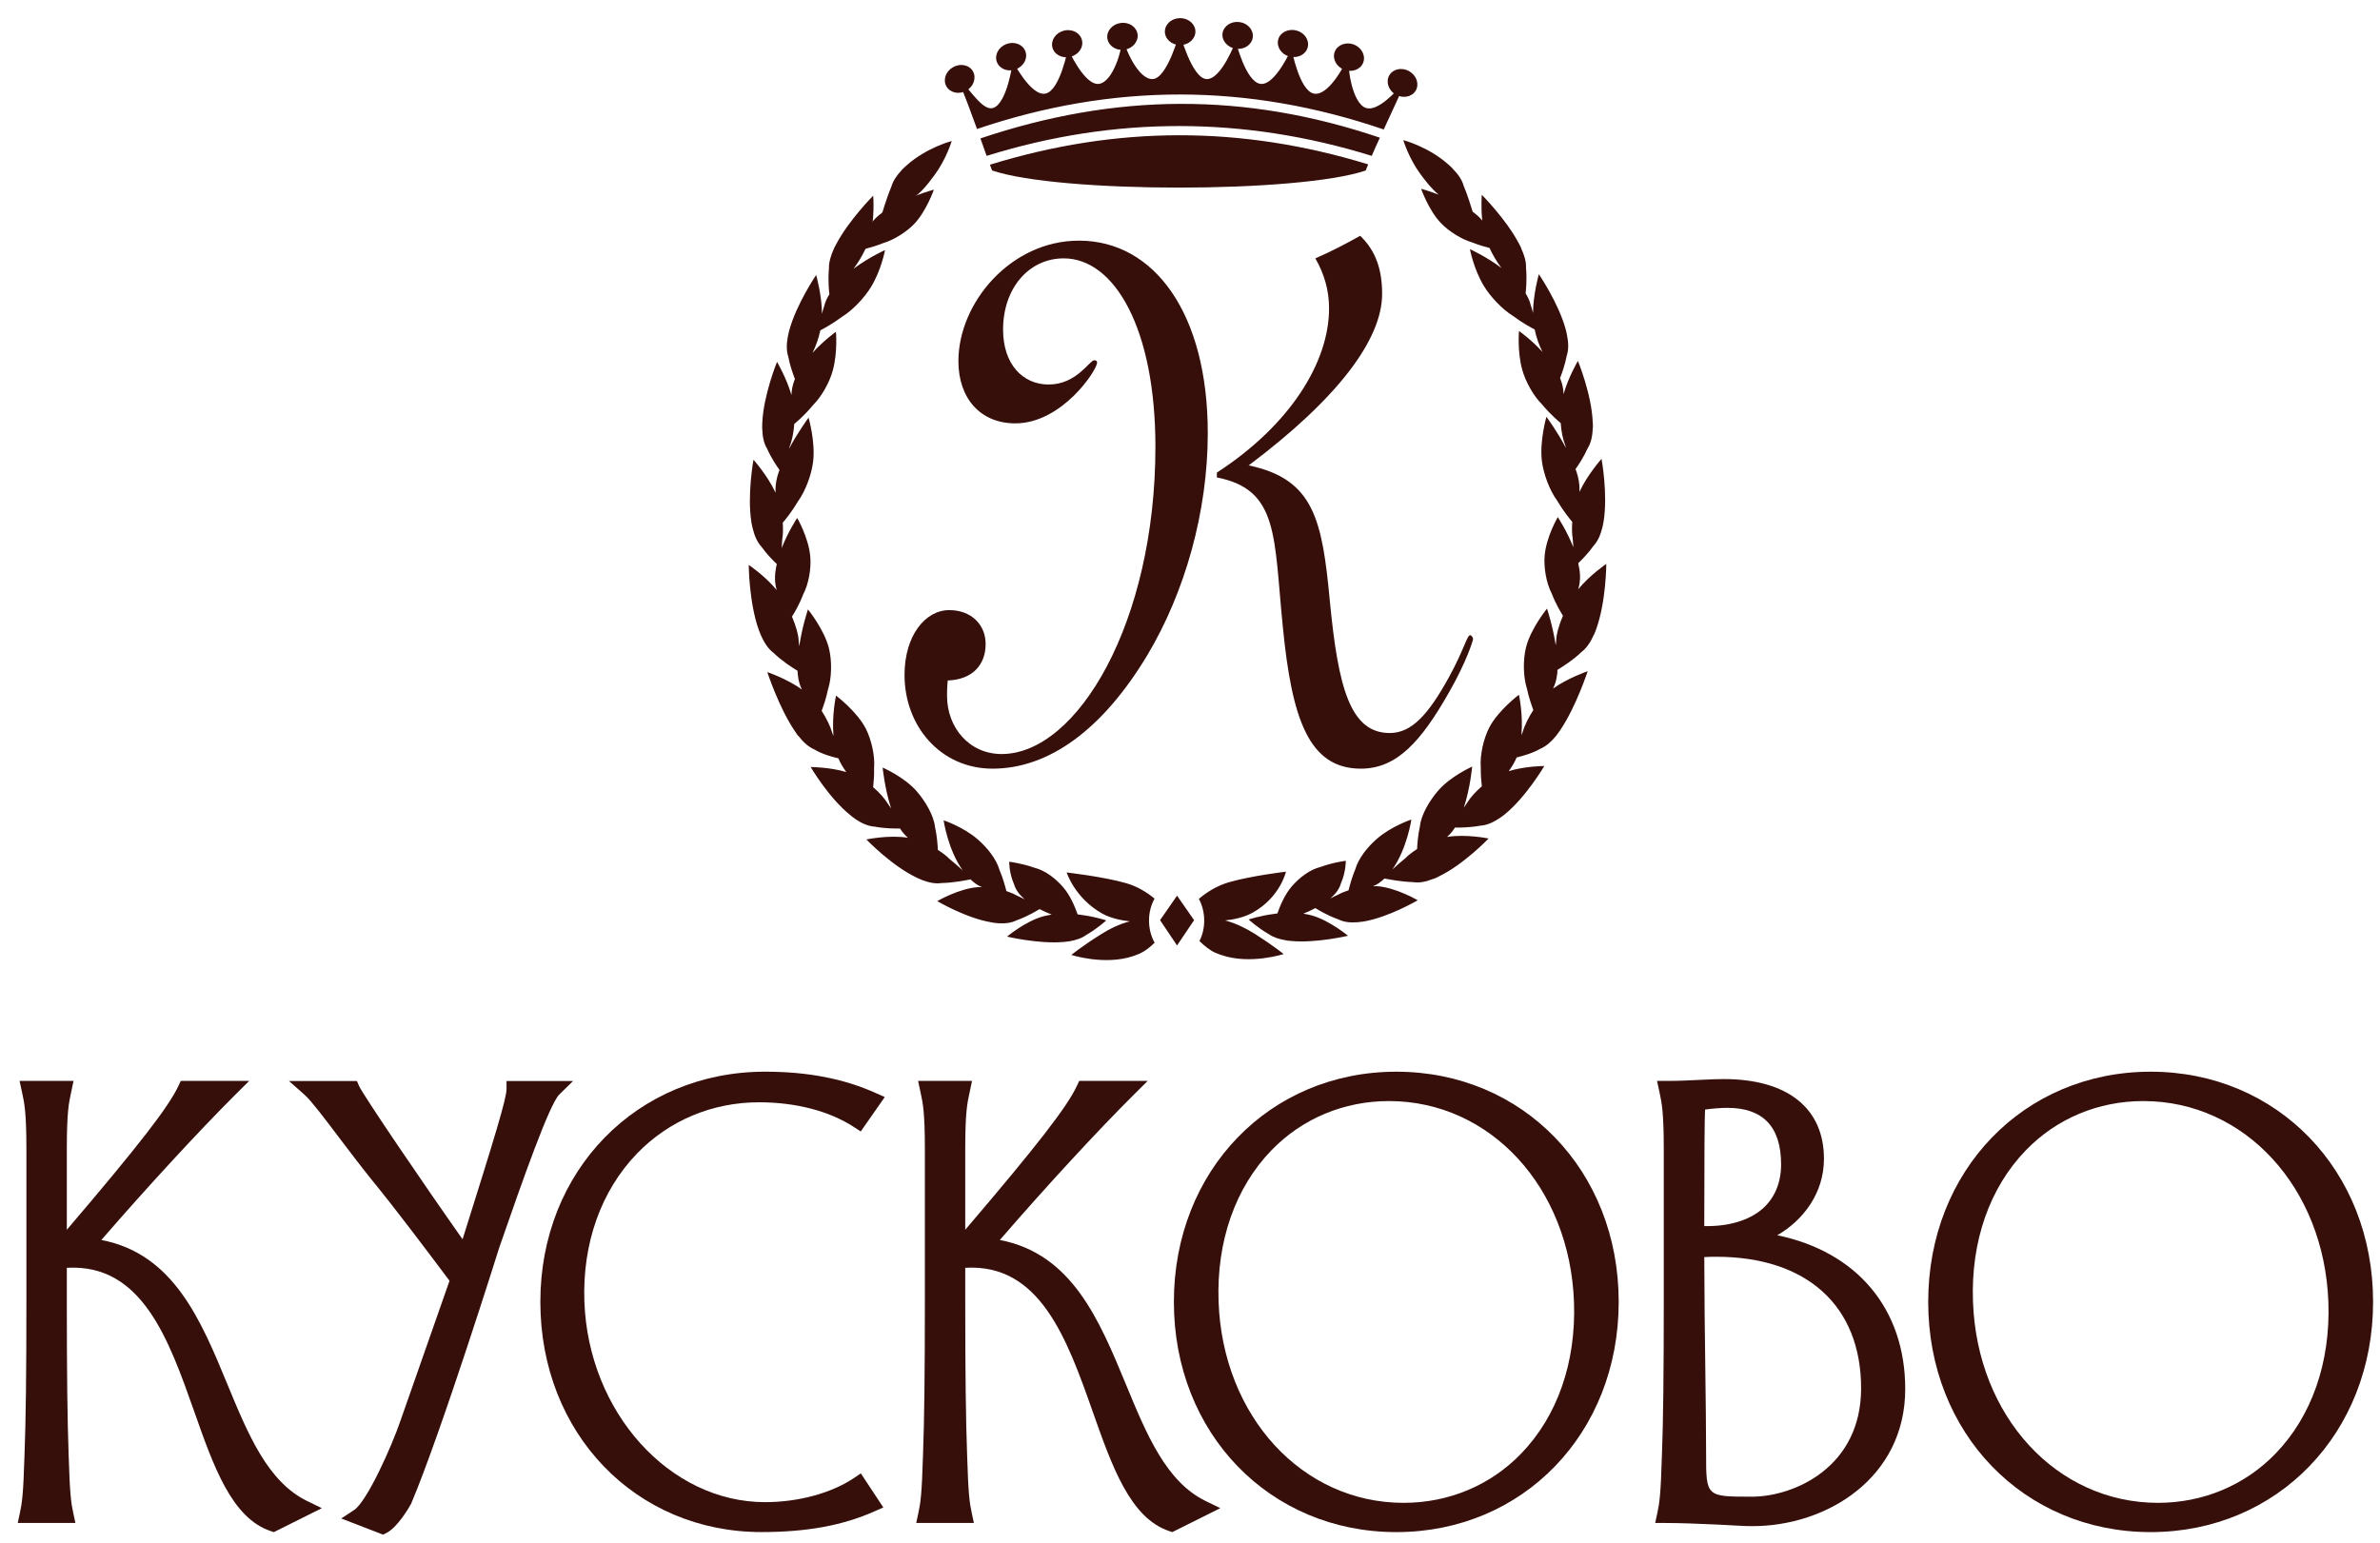
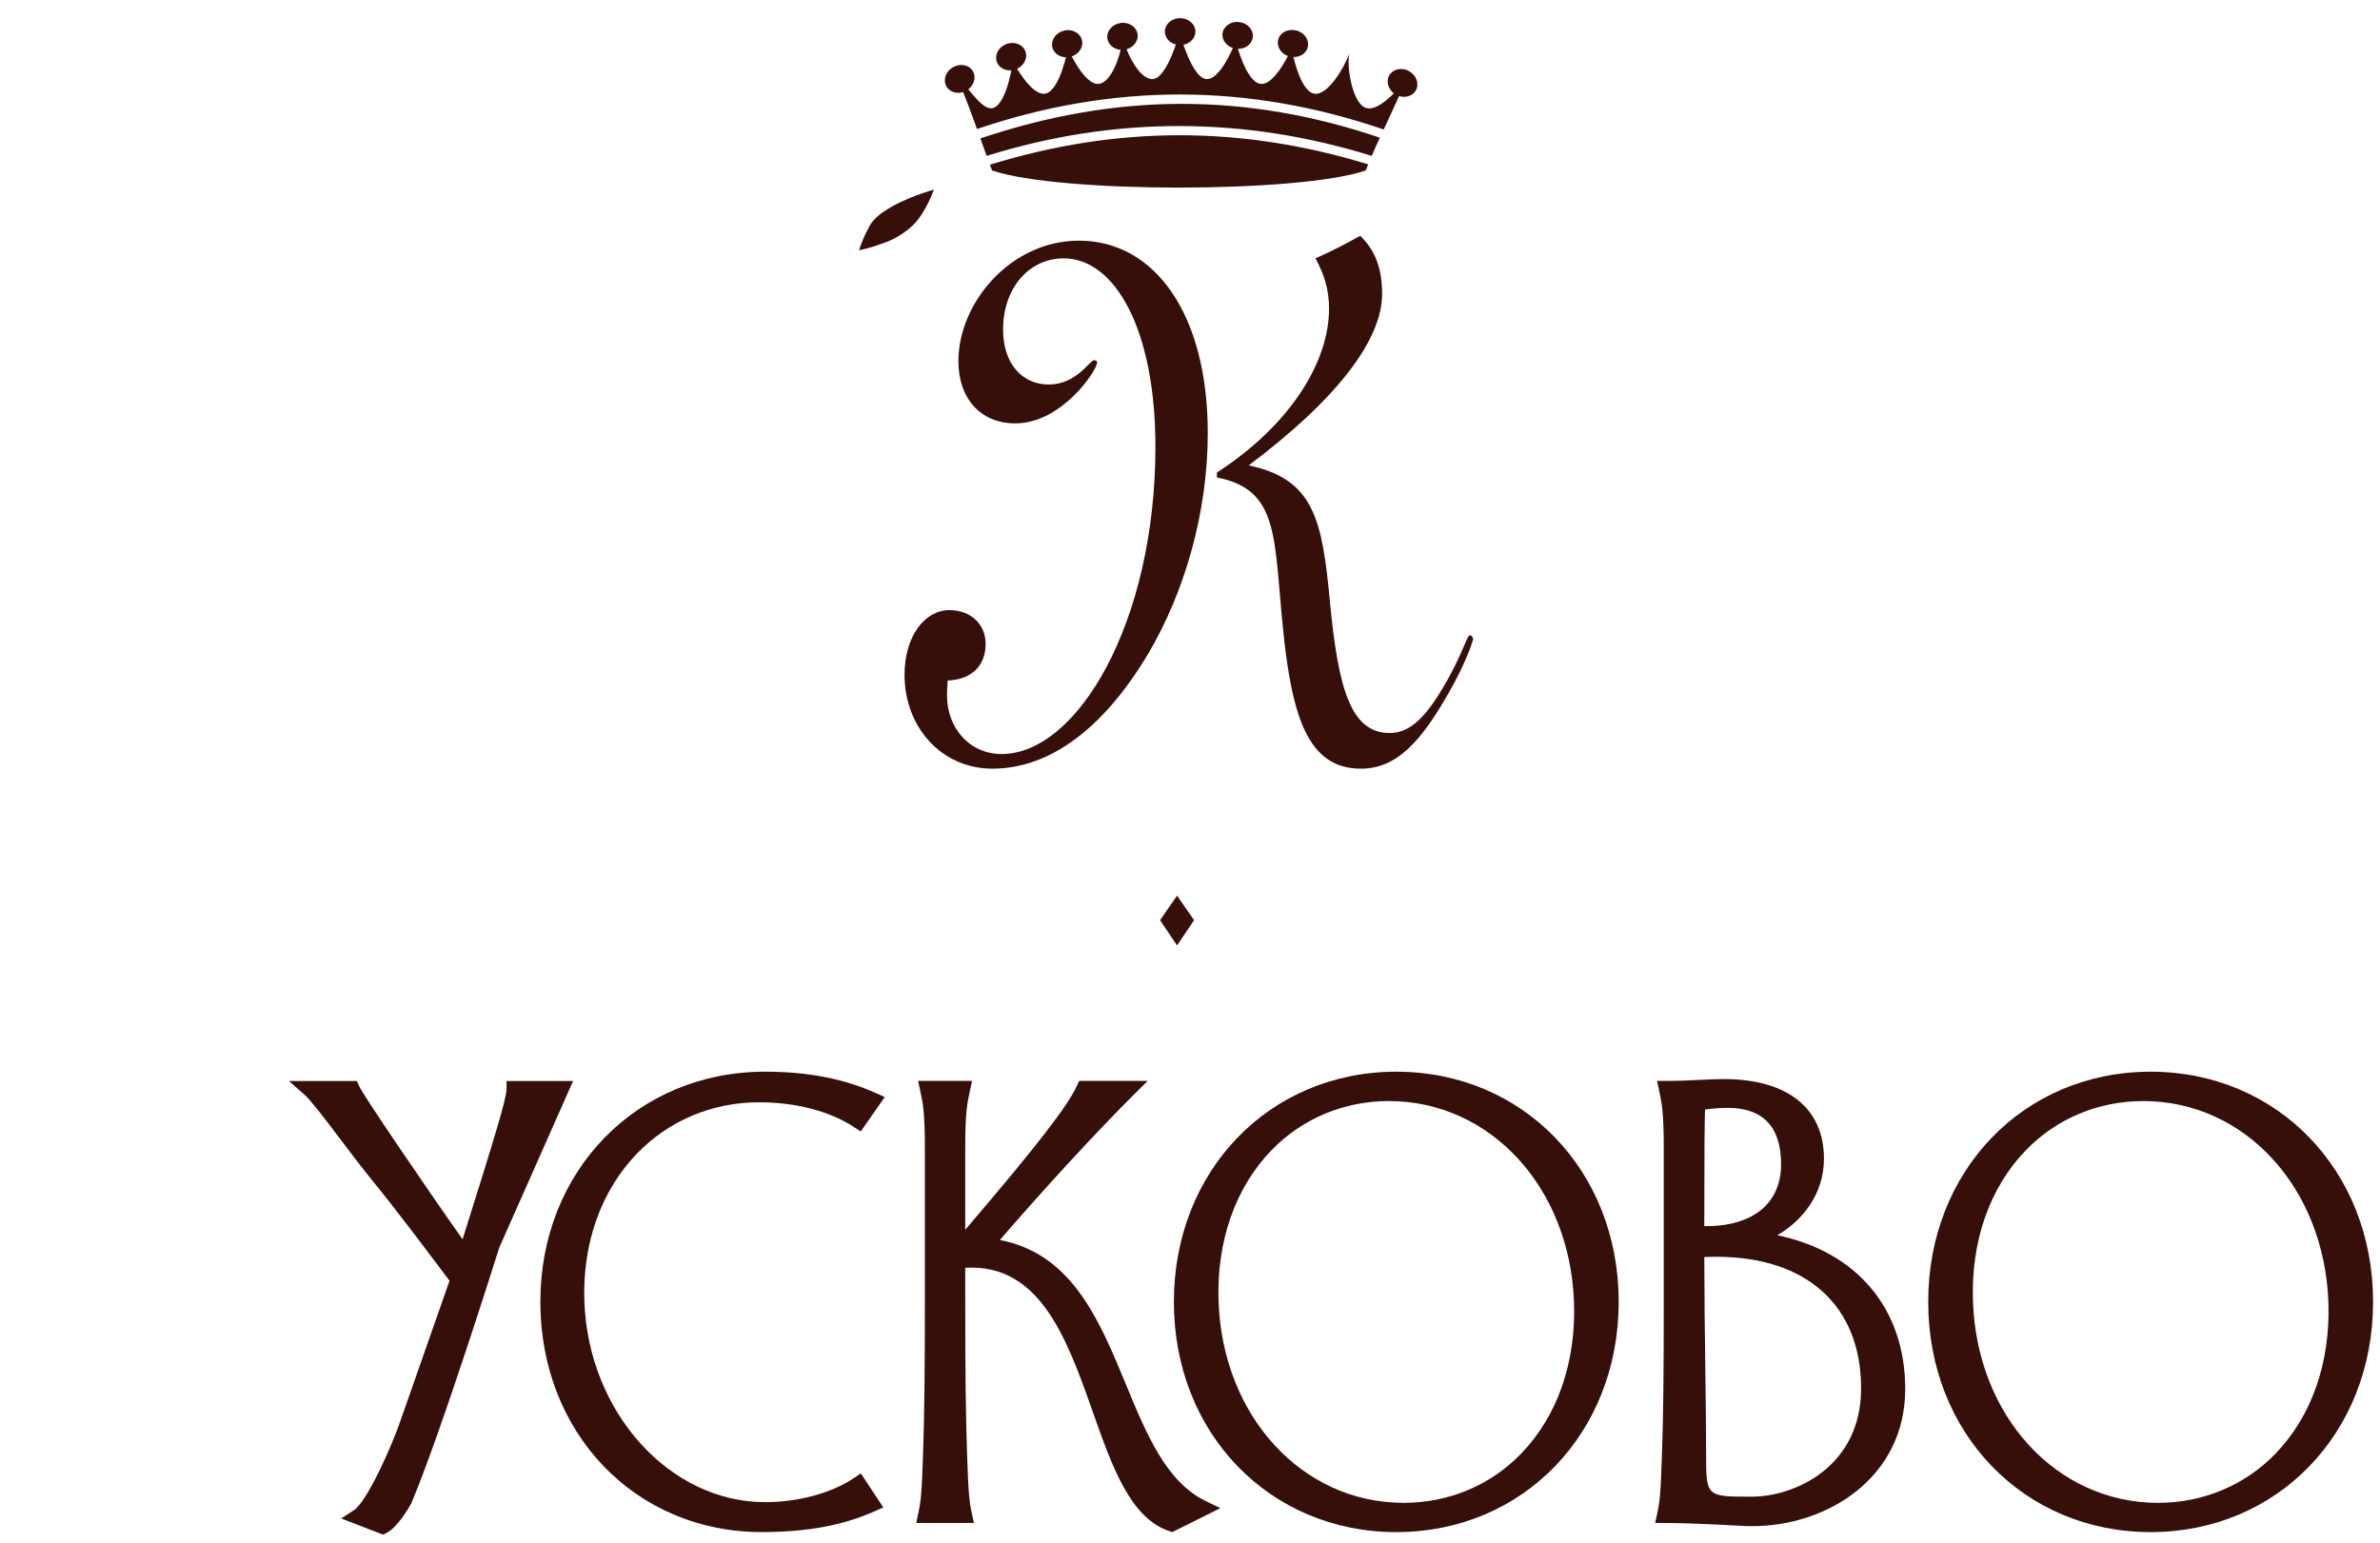
<svg xmlns="http://www.w3.org/2000/svg" width="128" height="83" viewBox="0 0 128 83" fill="none">
  <g clip-path="url(#clip0_53_460)">
    <path d="M64.291 1.697C64.291 2.101 63.921 2.424 63.471 2.424C63.015 2.424 62.649 2.101 62.649 1.697C62.65 1.3 63.015 0.975 63.471 0.975C63.922 0.975 64.291 1.3 64.291 1.697Z" fill="#360F0B" />
    <path d="M61.181 1.84C61.234 2.237 60.915 2.612 60.466 2.676C60.015 2.736 59.61 2.46 59.556 2.066C59.499 1.673 59.819 1.298 60.268 1.237C60.723 1.17 61.124 1.449 61.181 1.84Z" fill="#360F0B" />
    <path d="M58.188 2.155C58.287 2.541 58.014 2.945 57.573 3.052C57.136 3.165 56.698 2.942 56.599 2.549C56.503 2.162 56.78 1.758 57.218 1.649C57.654 1.535 58.092 1.765 58.188 2.155Z" fill="#360F0B" />
    <path d="M55.145 2.754C55.291 3.13 55.063 3.558 54.644 3.725C54.224 3.888 53.759 3.717 53.616 3.339C53.471 2.97 53.695 2.534 54.118 2.372C54.541 2.208 55 2.378 55.145 2.754Z" fill="#360F0B" />
    <path d="M52.326 3.835C52.522 4.186 52.369 4.646 51.975 4.876C51.583 5.099 51.103 4.994 50.904 4.653C50.702 4.306 50.854 3.845 51.249 3.618C51.644 3.391 52.123 3.483 52.326 3.835Z" fill="#360F0B" />
    <path d="M65.749 1.793C65.699 2.19 66.019 2.559 66.466 2.619C66.911 2.686 67.32 2.413 67.376 2.017C67.43 1.619 67.114 1.248 66.665 1.188C66.219 1.123 65.806 1.396 65.749 1.793Z" fill="#360F0B" />
    <path d="M68.742 2.134C68.646 2.528 68.916 2.931 69.353 3.042C69.798 3.151 70.235 2.931 70.331 2.541C70.431 2.155 70.157 1.747 69.716 1.638C69.275 1.528 68.841 1.747 68.742 2.134Z" fill="#360F0B" />
-     <path d="M71.785 2.782C71.64 3.15 71.868 3.59 72.29 3.753C72.709 3.908 73.171 3.745 73.314 3.37C73.463 2.998 73.235 2.562 72.816 2.395C72.394 2.236 71.93 2.406 71.785 2.782Z" fill="#360F0B" />
    <path d="M74.717 4.053C74.519 4.397 74.675 4.868 75.065 5.092C75.46 5.311 75.94 5.215 76.142 4.872C76.342 4.518 76.186 4.057 75.791 3.833C75.4 3.604 74.917 3.706 74.717 4.053Z" fill="#360F0B" />
    <path d="M47.311 11.54C47.034 11.764 46.821 12.008 46.711 12.27C46.39 12.823 46.202 13.461 46.202 13.461C46.202 13.461 46.827 13.344 47.482 13.082C48.032 12.922 48.726 12.504 49.163 12.05C49.821 11.363 50.226 10.201 50.226 10.201C50.226 10.201 48.619 10.633 47.55 11.37C47.484 11.409 47.421 11.455 47.364 11.505C47.35 11.509 47.343 11.519 47.333 11.529C47.325 11.534 47.318 11.54 47.311 11.54Z" fill="#360F0B" />
    <path d="M53.24 8.859C53.279 8.973 53.322 9.079 53.357 9.174H53.364H53.372C55.17 9.783 59.283 10.091 63.406 10.091C67.522 10.091 71.64 9.783 73.441 9.174H73.449C73.484 9.079 73.537 8.954 73.583 8.841C66.748 6.747 60.072 6.753 53.24 8.859ZM75.528 4.381C75.094 4.94 74.095 6.013 73.466 5.808C72.723 5.567 72.421 3.566 72.56 2.896C72.338 3.544 71.411 5.205 70.654 5.032C69.865 4.855 69.46 2.616 69.46 2.616C69.46 2.616 68.585 4.617 67.789 4.511C66.993 4.405 66.459 2.213 66.459 2.213C66.459 2.213 65.694 4.285 64.892 4.253C64.093 4.218 63.442 1.748 63.442 1.748C63.442 1.748 62.791 4.218 61.992 4.253C61.217 4.285 60.474 2.591 60.367 1.911C60.389 2.599 59.873 4.405 59.105 4.511C58.309 4.614 57.435 2.616 57.435 2.616C57.435 2.616 57.022 4.852 56.236 5.032C55.451 5.21 54.473 3.296 54.473 3.296C54.473 3.296 54.185 5.552 53.413 5.808C52.881 5.979 52.219 4.894 51.775 4.469C51.725 4.494 51.679 4.519 51.626 4.533C51.896 5.166 52.23 6.06 52.546 6.938C59.869 4.459 67.086 4.462 74.419 6.964C74.842 6.042 75.29 5.093 75.581 4.412C75.56 4.398 75.542 4.387 75.528 4.381ZM52.728 7.445C52.909 7.954 52.909 7.958 53.062 8.384C59.948 6.24 66.894 6.25 73.775 8.384C73.953 7.962 73.985 7.898 74.212 7.406C66.947 4.944 59.987 5.004 52.728 7.445Z" fill="#360F0B" />
    <path d="M71.479 16.593C71.479 15.639 71.237 14.765 70.743 13.897C71.642 13.507 72.46 13.072 73.153 12.682C73.967 13.465 74.333 14.46 74.333 15.807C74.333 18.244 71.969 21.422 67.156 25.033C70.664 25.769 71.109 27.945 71.522 32.335C71.969 36.995 72.62 39.428 74.742 39.428C75.926 39.428 76.821 38.429 77.924 36.43C78.738 34.95 78.898 34.167 79.065 34.167C79.143 34.167 79.224 34.297 79.224 34.379C79.224 34.426 78.897 35.556 77.923 37.253C76.411 39.911 75.107 41.345 73.192 41.345C70.38 41.345 69.477 38.645 68.994 33.735C68.503 28.859 68.792 26.333 65.446 25.681V25.419C69.399 22.856 71.479 19.47 71.479 16.593ZM50.933 37.427C50.933 39.123 52.117 40.558 53.869 40.558C57.942 40.558 62.14 33.472 62.14 24.03C62.14 17.682 59.944 13.897 57.21 13.897C55.333 13.897 53.947 15.505 53.947 17.727C53.947 19.597 55.01 20.682 56.397 20.682C57.907 20.682 58.597 19.378 58.846 19.378C58.967 19.378 59.002 19.427 59.002 19.509C59.002 19.899 57.129 22.772 54.601 22.772C52.728 22.772 51.544 21.422 51.544 19.427C51.544 16.288 54.356 12.944 58.028 12.944C62.105 12.944 64.956 16.898 64.956 23.297C64.956 27.512 63.733 31.857 61.696 35.255C59.29 39.254 56.397 41.345 53.382 41.345C50.602 41.345 48.647 39.078 48.647 36.3C48.647 34.206 49.749 32.817 51.053 32.817C52.237 32.817 53.009 33.6 53.009 34.641C53.009 35.776 52.28 36.558 50.971 36.601C50.933 36.995 50.933 37.253 50.933 37.427Z" fill="#360F0B" />
-     <path d="M84.88 31.694C84.948 31.467 84.984 31.229 84.976 30.964V30.931C84.972 30.921 84.972 30.9 84.969 30.889C84.969 30.808 84.962 30.727 84.948 30.644C84.93 30.532 84.905 30.411 84.88 30.294C85.079 30.102 85.42 29.759 85.708 29.352C85.933 29.11 86.082 28.767 86.178 28.374C86.178 28.374 86.182 28.348 86.182 28.342C86.185 28.327 86.193 28.313 86.196 28.299C86.214 28.21 86.232 28.126 86.246 28.036C86.481 26.571 86.133 24.681 86.133 24.681C86.133 24.681 85.375 25.529 84.945 26.457C84.956 26.205 84.938 25.936 84.864 25.648C84.864 25.648 84.864 25.635 84.859 25.617C84.852 25.607 84.848 25.592 84.848 25.578C84.82 25.486 84.798 25.408 84.77 25.323C84.755 25.291 84.742 25.266 84.734 25.231C84.894 25.012 85.179 24.579 85.392 24.104C85.57 23.821 85.644 23.449 85.662 23.044V23.016C85.662 22.995 85.665 22.985 85.669 22.971C85.669 22.881 85.669 22.79 85.658 22.701C85.602 21.209 84.863 19.413 84.863 19.413C84.863 19.413 84.354 20.274 84.091 21.199C84.087 20.936 84.03 20.649 83.909 20.352C83.909 20.352 83.905 20.341 83.902 20.337C83.998 20.093 84.172 19.615 84.265 19.12C84.368 18.814 84.357 18.442 84.282 18.056C84.278 18.042 84.278 18.035 84.275 18.017C84.275 18.006 84.268 17.992 84.268 17.992C84.253 17.893 84.229 17.805 84.207 17.719C83.827 16.309 82.761 14.747 82.761 14.747C82.761 14.747 82.456 15.828 82.448 16.835C82.413 16.685 82.37 16.536 82.317 16.387C82.274 16.189 82.175 15.983 82.05 15.778C82.065 15.657 82.132 15.027 82.071 14.393C82.086 14.088 81.985 13.734 81.819 13.375C81.819 13.375 81.815 13.354 81.812 13.343C81.808 13.334 81.801 13.319 81.794 13.301C81.759 13.227 81.72 13.149 81.677 13.075C80.998 11.789 79.693 10.477 79.693 10.477C79.693 10.477 79.64 11.129 79.718 11.866C79.614 11.736 79.491 11.612 79.344 11.501C79.337 11.495 79.327 11.483 79.324 11.48C79.309 11.473 79.303 11.466 79.296 11.456C79.263 11.434 79.232 11.413 79.203 11.391C79.125 11.136 78.934 10.506 78.717 9.989C78.631 9.677 78.428 9.38 78.148 9.096C78.141 9.082 78.136 9.078 78.126 9.071C78.119 9.06 78.105 9.05 78.098 9.035C78.038 8.979 77.974 8.915 77.909 8.859C76.825 7.888 75.471 7.537 75.471 7.537C75.471 7.537 75.763 8.514 76.398 9.372C76.694 9.768 77.009 10.174 77.376 10.471C76.839 10.265 76.43 10.155 76.43 10.155C76.43 10.155 76.839 11.318 77.493 11.998C77.929 12.455 78.623 12.88 79.174 13.039C79.53 13.181 79.864 13.276 80.109 13.337C80.28 13.715 80.508 14.098 80.752 14.414C79.913 13.786 79.056 13.403 79.056 13.403C79.056 13.403 79.255 14.481 79.814 15.396C80.179 15.994 80.819 16.65 81.36 16.986C81.875 17.369 82.362 17.634 82.537 17.719C82.625 18.152 82.774 18.57 82.96 18.931C82.341 18.255 81.695 17.802 81.695 17.802C81.695 17.802 81.595 18.878 81.864 19.874C82.046 20.533 82.479 21.305 82.927 21.745C83.393 22.311 83.894 22.723 83.937 22.754C83.965 23.19 84.051 23.619 84.182 23.955C84.196 24.009 84.21 24.047 84.221 24.097C83.731 23.169 83.168 22.418 83.168 22.418C83.168 22.418 82.789 23.743 82.927 24.816C83.019 25.521 83.35 26.386 83.735 26.913C84.072 27.483 84.438 27.931 84.559 28.072C84.537 28.387 84.537 28.693 84.58 28.951C84.591 29.121 84.605 29.284 84.619 29.44C84.263 28.54 83.78 27.814 83.78 27.814C83.78 27.814 83.175 28.844 83.076 29.858C83.012 30.528 83.168 31.382 83.457 31.931C83.665 32.474 83.942 32.934 84.057 33.118C83.855 33.599 83.698 34.1 83.691 34.499C83.684 34.571 83.68 34.641 83.67 34.712C83.511 33.663 83.201 32.735 83.201 32.735C83.201 32.735 82.315 33.816 82.067 34.839C81.9 35.523 81.924 36.43 82.12 37.036C82.222 37.518 82.369 37.929 82.465 38.192C82.213 38.581 81.999 38.999 81.892 39.374C81.871 39.432 81.849 39.481 81.824 39.541C81.924 38.41 81.689 37.369 81.689 37.369C81.689 37.369 80.57 38.209 80.09 39.141C79.774 39.764 79.588 40.64 79.638 41.274C79.635 41.66 79.663 42.025 79.695 42.294C79.368 42.574 79.08 42.889 78.895 43.195C78.835 43.283 78.781 43.357 78.728 43.443C79.076 42.362 79.176 41.233 79.176 41.233C79.176 41.233 78.017 41.749 77.352 42.522C76.908 43.025 76.431 43.812 76.367 44.436C76.257 44.938 76.225 45.413 76.214 45.668C75.98 45.817 75.763 45.98 75.596 46.15C75.333 46.362 75.088 46.579 74.882 46.77C75.677 45.647 75.906 44.081 75.906 44.081C75.906 44.081 74.837 44.436 74.064 45.108C73.549 45.551 73.067 46.157 72.891 46.752C72.707 47.195 72.593 47.624 72.529 47.886C72.327 47.957 72.13 48.028 71.971 48.12C71.825 48.183 71.686 48.251 71.555 48.325C71.555 48.325 71.559 48.318 71.562 48.314C71.832 48.081 72.032 47.814 72.116 47.517C72.39 46.897 72.379 46.301 72.379 46.301C72.379 46.301 71.71 46.38 71.025 46.631C70.446 46.769 69.87 47.212 69.454 47.7C69.088 48.136 68.843 48.721 68.7 49.133C68.636 49.147 68.57 49.147 68.505 49.16C67.773 49.252 67.154 49.458 67.154 49.458C67.154 49.458 67.656 49.918 68.236 50.244C68.474 50.414 68.79 50.517 69.156 50.577C69.167 50.581 69.177 50.581 69.188 50.584C69.199 50.584 69.212 50.592 69.227 50.592C69.31 50.602 69.387 50.609 69.469 50.616C70.809 50.733 72.498 50.333 72.498 50.333C72.498 50.333 71.517 49.518 70.567 49.244C70.417 49.202 70.261 49.17 70.097 49.145C70.314 49.059 70.532 48.96 70.741 48.844C70.83 48.901 71.382 49.244 71.993 49.457C72.273 49.599 72.626 49.635 72.999 49.606H73.02C73.044 49.599 73.055 49.606 73.069 49.599C73.155 49.591 73.233 49.581 73.319 49.57C74.684 49.344 76.248 48.423 76.248 48.423C76.248 48.423 75.06 47.728 74.041 47.665C73.972 47.665 73.905 47.671 73.837 47.671C74.058 47.594 74.265 47.434 74.459 47.254C74.68 47.296 75.383 47.434 76.006 47.448C76.337 47.501 76.699 47.428 77.076 47.274C77.087 47.274 77.097 47.274 77.108 47.267C77.122 47.264 77.137 47.26 77.151 47.253C77.23 47.221 77.311 47.182 77.389 47.139C78.726 46.497 80.059 45.102 80.059 45.102C80.059 45.102 78.846 44.85 77.826 45.017C77.975 44.878 78.121 44.726 78.238 44.531C78.245 44.527 78.245 44.524 78.248 44.514C78.515 44.517 79.076 44.514 79.613 44.411C79.947 44.394 80.296 44.241 80.635 44.018C80.641 44.01 80.649 44.007 80.659 44C80.674 43.993 80.685 43.983 80.695 43.975C80.77 43.923 80.84 43.873 80.912 43.816C82.071 42.881 83.055 41.202 83.055 41.202C83.055 41.202 82.045 41.202 81.142 41.478C81.309 41.254 81.473 40.97 81.569 40.741C81.899 40.662 82.44 40.511 82.863 40.263C83.168 40.132 83.453 39.873 83.714 39.55C83.72 39.54 83.724 39.536 83.731 39.518C83.739 39.508 83.752 39.494 83.76 39.486C83.812 39.416 83.87 39.338 83.917 39.264C84.769 38.002 85.388 36.103 85.388 36.103C85.388 36.103 84.336 36.461 83.526 37.035C83.636 36.815 83.715 36.56 83.746 36.263C83.751 36.258 83.751 36.245 83.751 36.245C83.754 36.219 83.754 36.206 83.754 36.206C83.761 36.139 83.761 36.092 83.761 36.032C83.996 35.886 84.617 35.497 85.059 35.065C85.333 34.859 85.546 34.533 85.72 34.143C85.728 34.137 85.731 34.122 85.735 34.115C85.739 34.101 85.749 34.087 85.756 34.072C85.791 33.988 85.827 33.902 85.855 33.814C86.381 32.344 86.389 30.331 86.389 30.331C86.389 30.331 85.51 30.925 84.88 31.694ZM65.888 49.508C66.339 49.464 66.912 49.345 67.364 49.093C68.853 48.268 69.161 46.886 69.161 46.886C69.161 46.886 67.306 47.103 66.072 47.46C65.458 47.644 64.917 47.972 64.477 48.349C64.654 48.678 64.764 49.075 64.764 49.514C64.764 49.922 64.672 50.3 64.508 50.616C64.764 50.868 65.049 51.102 65.34 51.236C65.352 51.243 65.361 51.251 65.373 51.253C65.387 51.257 65.404 51.264 65.418 51.267C65.508 51.306 65.596 51.342 65.692 51.371C67.235 51.902 69.037 51.317 69.037 51.317C69.037 51.317 68.468 50.853 67.47 50.219C67.011 49.933 66.445 49.653 65.888 49.508ZM50.257 9.421C50.894 8.561 51.185 7.586 51.185 7.586C51.185 7.586 49.831 7.933 48.743 8.908C48.683 8.961 48.618 9.022 48.558 9.082C48.547 9.096 48.537 9.102 48.526 9.113C48.519 9.121 48.511 9.132 48.508 9.137C48.231 9.429 48.028 9.727 47.94 10.035C47.662 10.704 47.417 11.555 47.417 11.555C47.417 11.555 48.092 11.215 48.789 10.821C49.382 10.57 49.837 9.992 50.257 9.421ZM62.094 48.335C61.668 47.984 61.159 47.676 60.584 47.51C59.35 47.151 57.367 46.929 57.367 46.929C57.367 46.929 57.804 48.314 59.293 49.147C59.742 49.392 60.318 49.509 60.765 49.558C60.211 49.696 59.645 49.976 59.187 50.27C58.188 50.897 57.619 51.364 57.619 51.364C57.619 51.364 59.422 51.948 60.964 51.42C61.057 51.389 61.149 51.353 61.238 51.317C61.252 51.314 61.27 51.303 61.284 51.3C61.295 51.292 61.302 51.285 61.316 51.279C61.593 51.157 61.86 50.942 62.098 50.705C61.91 50.375 61.796 49.961 61.796 49.514C61.796 49.069 61.91 48.665 62.094 48.335ZM59.496 49.508C59.496 49.508 58.881 49.298 58.145 49.211C58.092 49.196 58.017 49.193 57.956 49.183C57.811 48.767 57.566 48.183 57.2 47.747C56.784 47.258 56.215 46.815 55.629 46.673C54.946 46.429 54.278 46.351 54.278 46.351C54.278 46.351 54.264 46.942 54.537 47.562C54.623 47.859 54.825 48.126 55.095 48.359C55.095 48.359 55.099 48.359 55.103 48.37C54.971 48.303 54.832 48.232 54.683 48.169C54.523 48.077 54.324 47.998 54.125 47.928C54.061 47.672 53.944 47.237 53.759 46.804C53.585 46.202 53.105 45.603 52.593 45.157C51.818 44.477 50.748 44.123 50.748 44.123C50.748 44.123 50.975 45.692 51.772 46.812C51.562 46.623 51.324 46.408 51.061 46.199C50.894 46.022 50.673 45.866 50.439 45.713C50.428 45.462 50.396 44.98 50.286 44.477C50.221 43.857 49.746 43.068 49.305 42.565C48.637 41.792 47.47 41.285 47.47 41.285C47.47 41.285 47.577 42.408 47.925 43.482C47.869 43.4 47.819 43.325 47.755 43.237C47.573 42.937 47.286 42.621 46.959 42.341C46.99 42.068 47.019 41.71 47.009 41.321C47.065 40.687 46.877 39.808 46.564 39.191C46.084 38.257 44.964 37.416 44.964 37.416C44.964 37.416 44.73 38.461 44.825 39.584C44.804 39.531 44.783 39.479 44.762 39.425C44.655 39.05 44.442 38.628 44.19 38.235C44.285 37.976 44.431 37.569 44.531 37.084C44.73 36.474 44.751 35.573 44.587 34.89C44.338 33.862 43.453 32.779 43.453 32.779C43.453 32.779 43.141 33.707 42.984 34.76C42.974 34.689 42.97 34.621 42.959 34.543C42.952 34.145 42.796 33.643 42.593 33.165C42.71 32.984 42.988 32.527 43.194 31.977C43.486 31.432 43.642 30.574 43.575 29.905C43.475 28.888 42.874 27.86 42.874 27.86C42.874 27.86 42.391 28.584 42.039 29.483C42.05 29.327 42.064 29.165 42.071 28.998C42.117 28.732 42.117 28.431 42.099 28.112C42.22 27.974 42.587 27.528 42.921 26.961C43.301 26.437 43.635 25.572 43.727 24.863C43.869 23.786 43.486 22.465 43.486 22.465C43.486 22.465 42.927 23.219 42.43 24.144C42.448 24.098 42.462 24.055 42.472 24.006C42.608 23.669 42.686 23.233 42.718 22.801C42.76 22.772 43.258 22.361 43.727 21.788C44.171 21.352 44.612 20.583 44.79 19.924C45.061 18.921 44.957 17.847 44.957 17.847C44.957 17.847 44.314 18.301 43.699 18.978C43.877 18.62 44.029 18.195 44.119 17.77C44.292 17.678 44.783 17.415 45.295 17.034C45.839 16.7 46.475 16.041 46.841 15.442C47.399 14.532 47.599 13.451 47.599 13.451C47.599 13.451 46.741 13.83 45.902 14.457C46.251 14.003 46.578 13.402 46.749 12.874C47.072 11.856 46.962 10.525 46.962 10.525C46.962 10.525 45.658 11.835 44.979 13.122C44.94 13.199 44.897 13.274 44.858 13.348C44.854 13.367 44.847 13.376 44.844 13.391C44.837 13.402 44.833 13.412 44.833 13.412C44.669 13.777 44.574 14.132 44.581 14.44C44.524 15.077 44.587 15.704 44.606 15.828C44.481 16.031 44.382 16.232 44.338 16.427C44.285 16.583 44.242 16.732 44.207 16.88C44.204 15.874 43.894 14.791 43.894 14.791C43.894 14.791 42.831 16.356 42.448 17.77C42.426 17.855 42.405 17.936 42.391 18.025C42.384 18.04 42.384 18.057 42.38 18.064C42.376 18.082 42.376 18.092 42.373 18.099C42.298 18.489 42.291 18.861 42.391 19.173C42.483 19.666 42.658 20.14 42.753 20.388C42.749 20.396 42.746 20.399 42.746 20.399C42.625 20.7 42.572 20.984 42.565 21.249C42.298 20.325 41.79 19.463 41.79 19.463C41.79 19.463 41.058 21.256 40.997 22.748C40.99 22.843 40.99 22.925 40.99 23.017C40.994 23.028 40.994 23.045 40.994 23.059C40.994 23.059 40.994 23.084 40.997 23.091C41.008 23.496 41.086 23.868 41.264 24.148C41.474 24.63 41.765 25.054 41.921 25.277C41.915 25.31 41.9 25.341 41.886 25.376C41.858 25.459 41.833 25.54 41.808 25.621C41.808 25.639 41.804 25.653 41.8 25.668C41.797 25.678 41.797 25.685 41.79 25.699C41.719 25.983 41.697 26.252 41.712 26.504C41.282 25.575 40.524 24.729 40.524 24.729C40.524 24.729 40.176 26.62 40.411 28.088C40.428 28.173 40.439 28.261 40.464 28.343C40.468 28.36 40.471 28.375 40.474 28.392C40.474 28.392 40.474 28.41 40.482 28.424C40.575 28.81 40.723 29.157 40.944 29.398C41.236 29.805 41.573 30.146 41.779 30.34C41.754 30.458 41.722 30.574 41.712 30.692C41.694 30.773 41.688 30.854 41.688 30.936C41.683 30.95 41.683 30.965 41.683 30.965C41.676 30.992 41.683 31 41.683 31C41.669 31.276 41.708 31.517 41.773 31.737C41.143 30.971 40.268 30.384 40.268 30.384C40.268 30.384 40.28 32.392 40.802 33.862C40.83 33.947 40.866 34.035 40.901 34.118C40.908 34.135 40.912 34.145 40.923 34.164C40.926 34.174 40.929 34.189 40.934 34.196C41.107 34.578 41.324 34.911 41.602 35.117C42.039 35.545 42.658 35.942 42.892 36.081C42.892 36.138 42.899 36.187 42.903 36.24L42.907 36.282C42.91 36.297 42.91 36.304 42.91 36.304C42.938 36.605 43.016 36.86 43.127 37.086C42.319 36.505 41.267 36.151 41.267 36.151C41.267 36.151 41.886 38.051 42.739 39.312C42.789 39.39 42.838 39.464 42.892 39.539C42.903 39.546 42.913 39.556 42.921 39.574C42.931 39.578 42.935 39.588 42.945 39.591C43.201 39.922 43.486 40.176 43.795 40.311C44.211 40.562 44.754 40.712 45.092 40.79C45.181 41.019 45.345 41.296 45.516 41.526C44.606 41.257 43.599 41.257 43.599 41.257C43.599 41.257 44.581 42.933 45.746 43.857C45.814 43.918 45.885 43.975 45.96 44.02C45.97 44.031 45.981 44.041 45.995 44.049C46.002 44.055 46.013 44.059 46.02 44.069C46.357 44.292 46.702 44.441 47.04 44.463C47.577 44.566 48.139 44.569 48.402 44.566C48.406 44.569 48.412 44.575 48.416 44.581C48.537 44.774 48.679 44.928 48.828 45.061C47.804 44.896 46.596 45.154 46.596 45.154C46.596 45.154 47.929 46.543 49.266 47.19C49.344 47.229 49.426 47.265 49.508 47.301C49.518 47.301 49.536 47.312 49.547 47.312C49.557 47.323 49.564 47.326 49.574 47.329C49.952 47.475 50.321 47.55 50.651 47.496C51.27 47.485 51.974 47.347 52.195 47.298C52.39 47.486 52.593 47.638 52.816 47.716C52.75 47.716 52.678 47.712 52.614 47.716C51.594 47.779 50.407 48.47 50.407 48.47C50.407 48.47 51.967 49.392 53.336 49.614C53.418 49.632 53.503 49.643 53.585 49.65C53.596 49.65 53.605 49.65 53.623 49.654C53.635 49.654 53.641 49.658 53.656 49.658C54.029 49.686 54.381 49.647 54.658 49.509C55.273 49.292 55.824 48.949 55.909 48.9C56.123 49.006 56.339 49.108 56.56 49.194C56.397 49.222 56.232 49.254 56.087 49.293C55.134 49.562 54.161 50.378 54.161 50.378C54.161 50.378 55.842 50.781 57.189 50.668C57.268 50.657 57.349 50.657 57.431 50.64C57.441 50.64 57.456 50.636 57.456 50.636C57.477 50.636 57.487 50.633 57.498 50.633C57.857 50.569 58.18 50.47 58.419 50.289C58.998 49.962 59.496 49.508 59.496 49.508Z" fill="#360F0B" />
    <path d="M70.718 8.936C68.425 8.585 65.916 8.397 63.343 8.397C60.772 8.397 58.259 8.585 55.966 8.936C57.932 9.102 60.506 9.188 63.343 9.188C66.176 9.189 68.75 9.103 70.718 8.936Z" fill="#360F0B" />
    <path d="M63.303 50.855L62.39 49.494L63.303 48.176L64.22 49.494L63.303 50.855Z" fill="#360F0B" />
-     <path d="M12.225 74.447C10.799 70.995 9.331 67.437 5.45 66.697C7.904 63.863 10.682 60.85 12.666 58.87L13.401 58.141H9.721L9.605 58.39C9.083 59.521 7.483 61.589 3.594 66.147V61.811C3.594 59.831 3.702 59.326 3.817 58.797L3.955 58.141H1.053L1.194 58.793C1.308 59.321 1.42 59.818 1.42 61.811V70.026C1.42 73.872 1.389 76.401 1.319 78.231C1.253 80.425 1.187 80.826 1.066 81.399L0.955 81.917H4.055L3.944 81.399C3.823 80.824 3.757 80.422 3.691 78.231C3.624 76.401 3.594 73.872 3.594 70.026V68.193C7.627 67.96 9.064 72.007 10.448 75.927C11.483 78.871 12.465 81.656 14.558 82.353L14.729 82.41L17.308 81.122L16.526 80.741C14.395 79.706 13.343 77.153 12.225 74.447Z" fill="#360F0B" />
    <path d="M40.823 59.29C42.809 59.29 44.625 59.767 45.941 60.631L46.292 60.859L47.584 59.009L47.111 58.798C45.389 58.02 43.439 57.644 41.15 57.644C34.257 57.644 29.061 62.966 29.061 70.024C29.061 77.083 34.172 82.407 40.953 82.407C43.393 82.407 45.328 82.053 47.044 81.287L47.506 81.082L46.297 79.25L45.937 79.494C44.727 80.31 42.937 80.798 41.15 80.798C36.003 80.798 31.642 75.959 31.429 70.008C31.318 66.876 32.327 64.044 34.269 62.035C35.986 60.267 38.313 59.29 40.823 59.29Z" fill="#360F0B" />
    <path d="M60.546 74.445C59.119 70.994 57.65 67.437 53.773 66.697C56.211 63.877 58.988 60.861 60.989 58.87L61.723 58.141H58.042L57.925 58.389C57.409 59.512 55.808 61.583 51.912 66.147V61.811C51.912 59.836 52.022 59.334 52.137 58.804L52.277 58.141H49.377L49.516 58.795C49.632 59.326 49.741 59.822 49.741 61.811V70.025C49.741 73.783 49.711 76.389 49.642 78.231C49.574 80.435 49.511 80.813 49.388 81.398L49.276 81.916H52.377L52.266 81.398C52.144 80.823 52.078 80.421 52.012 78.23C51.944 76.376 51.912 73.846 51.912 70.025V68.193C55.927 67.949 57.384 72.006 58.767 75.927C59.804 78.871 60.786 81.656 62.88 82.353L63.048 82.409L65.63 81.121L64.848 80.741C62.717 79.707 61.662 77.15 60.546 74.445Z" fill="#360F0B" />
    <path d="M68.382 61.87C70.033 60.165 72.278 59.224 74.7 59.224C80.156 59.224 84.433 63.875 84.652 70.045C84.767 73.282 83.758 76.176 81.807 78.189C80.159 79.895 77.914 80.835 75.488 80.835C70.037 80.835 65.757 76.181 65.537 70.01C65.421 66.776 66.434 63.88 68.382 61.87ZM75.096 57.645C68.276 57.645 63.133 62.968 63.133 70.026C63.133 77.085 68.276 82.409 75.096 82.409C81.916 82.409 87.056 77.086 87.056 70.026C87.057 62.968 81.916 57.645 75.096 57.645Z" fill="#360F0B" />
    <path d="M92.298 67.599C97.181 67.599 100.093 70.245 100.093 74.677C100.093 78.922 96.487 80.504 94.214 80.504C91.757 80.504 91.757 80.504 91.757 78.213C91.757 76.924 91.736 75.34 91.714 73.621C91.688 71.712 91.662 69.638 91.659 67.616C91.874 67.604 92.086 67.599 92.298 67.599ZM95.79 62.629C95.79 63.628 95.437 64.461 94.771 65.034C94.053 65.648 92.953 65.978 91.658 65.948C91.66 61.636 91.676 60.272 91.7 59.682C92.094 59.623 92.585 59.589 92.901 59.589C94.818 59.588 95.79 60.609 95.79 62.629ZM95.585 66.442C96.974 65.64 98.095 64.184 98.095 62.331C98.095 59.604 96.129 58.041 92.704 58.041C92.343 58.041 91.921 58.06 91.458 58.083C90.906 58.111 90.291 58.141 89.648 58.141H89.118L89.26 58.797C89.372 59.326 89.48 59.832 89.48 61.811V70.026C89.48 73.907 89.451 76.436 89.382 78.235C89.317 80.422 89.252 80.823 89.131 81.399L89.018 81.918H89.552C91.096 81.918 93.835 82.082 93.87 82.082C93.999 82.086 94.128 82.088 94.255 82.088C98.238 82.088 102.466 79.505 102.466 74.712C102.466 70.397 99.869 67.33 95.585 66.442Z" fill="#360F0B" />
    <path d="M108.957 61.867C110.605 60.165 112.846 59.224 115.27 59.224C120.724 59.224 125.002 63.875 125.224 70.045C125.338 73.282 124.329 76.176 122.379 78.189C120.729 79.894 118.484 80.835 116.06 80.835C110.607 80.835 106.329 76.181 106.11 70.01C105.992 66.773 107.005 63.88 108.957 61.867ZM115.665 57.645C108.844 57.645 103.702 62.968 103.702 70.026C103.702 77.085 108.844 82.409 115.665 82.409C122.485 82.409 127.628 77.086 127.628 70.026C127.628 62.968 122.485 57.645 115.665 57.645Z" fill="#360F0B" />
-     <path d="M30.822 58.145H27.242V58.574C27.242 59.087 26.623 61.116 24.878 66.658C22.788 63.7 19.507 58.869 19.308 58.408L19.196 58.145H15.541L16.391 58.896C16.733 59.2 17.453 60.152 18.215 61.16C18.756 61.874 19.354 62.664 19.958 63.417C21.25 64.997 22.734 66.969 24.176 68.89L21.557 76.363C21.066 77.814 19.738 80.761 19.044 81.222L18.351 81.676L20.601 82.545L20.769 82.463C21.363 82.17 21.974 81.135 22.11 80.885C23.732 77.053 26.823 67.195 26.85 67.108C28.133 63.399 29.549 59.4 30.077 58.875L30.822 58.145Z" fill="#360F0B" />
+     <path d="M30.822 58.145H27.242V58.574C27.242 59.087 26.623 61.116 24.878 66.658C22.788 63.7 19.507 58.869 19.308 58.408L19.196 58.145H15.541L16.391 58.896C16.733 59.2 17.453 60.152 18.215 61.16C18.756 61.874 19.354 62.664 19.958 63.417C21.25 64.997 22.734 66.969 24.176 68.89L21.557 76.363C21.066 77.814 19.738 80.761 19.044 81.222L18.351 81.676L20.601 82.545L20.769 82.463C21.363 82.17 21.974 81.135 22.11 80.885C23.732 77.053 26.823 67.195 26.85 67.108L30.822 58.145Z" fill="#360F0B" />
  </g>
  <defs>
    <clipPath id="clip0_53_460">
      <rect width="126.673" height="81.57" fill="white" transform="translate(0.955 0.975)" />
    </clipPath>
  </defs>
</svg>